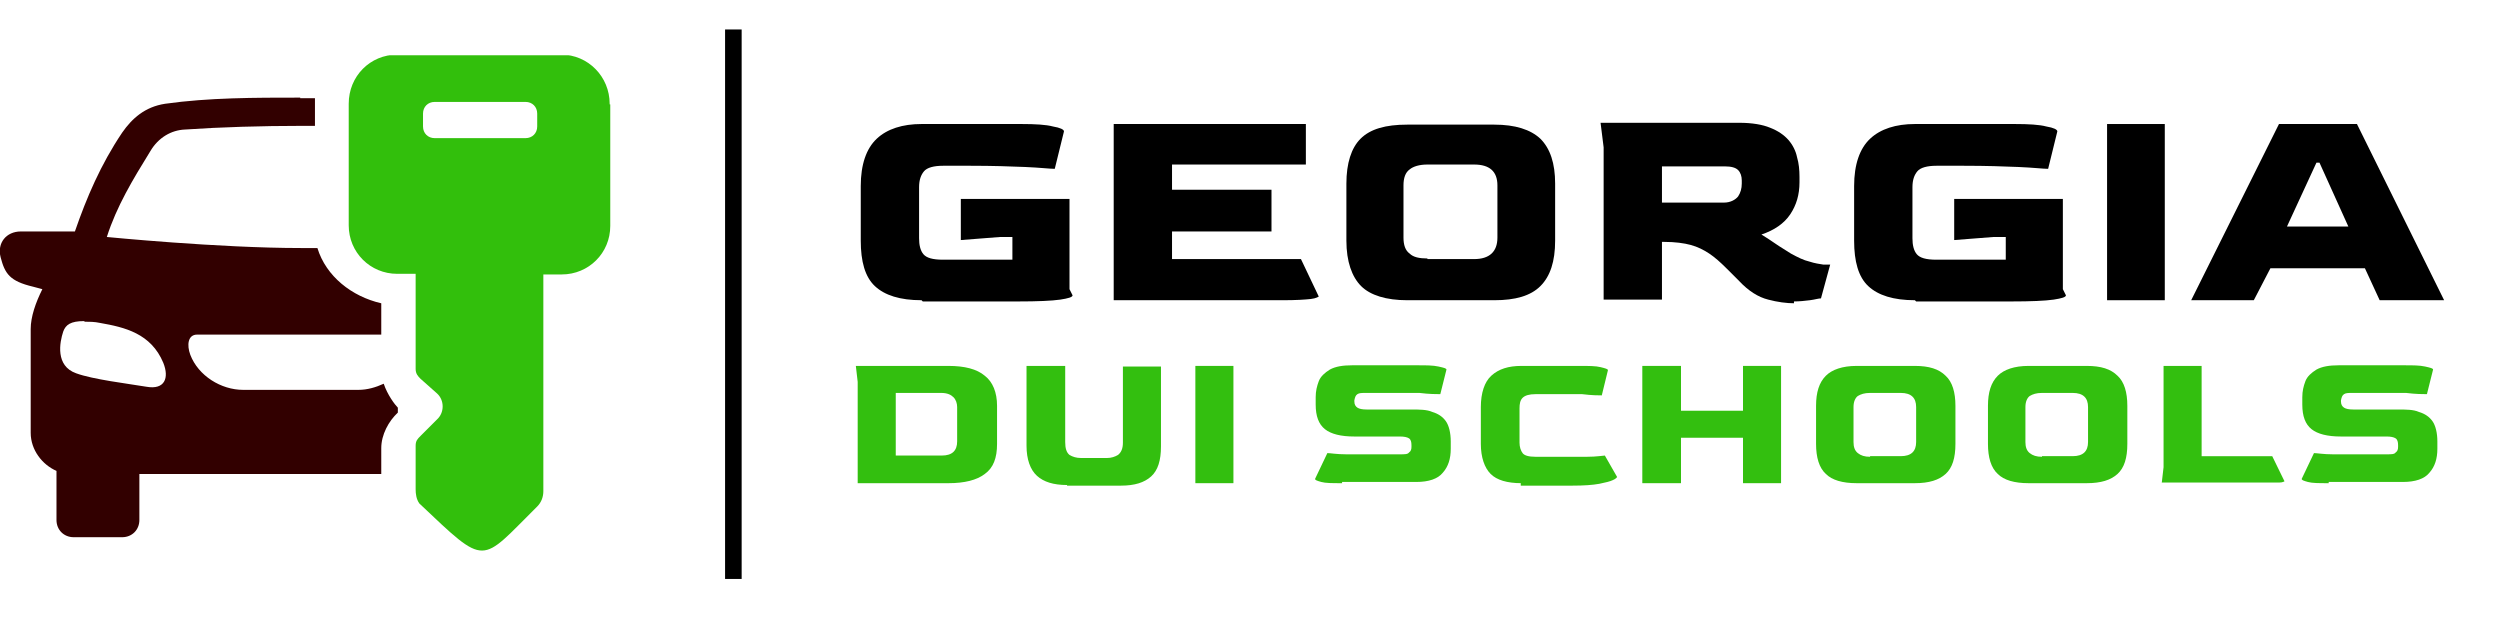
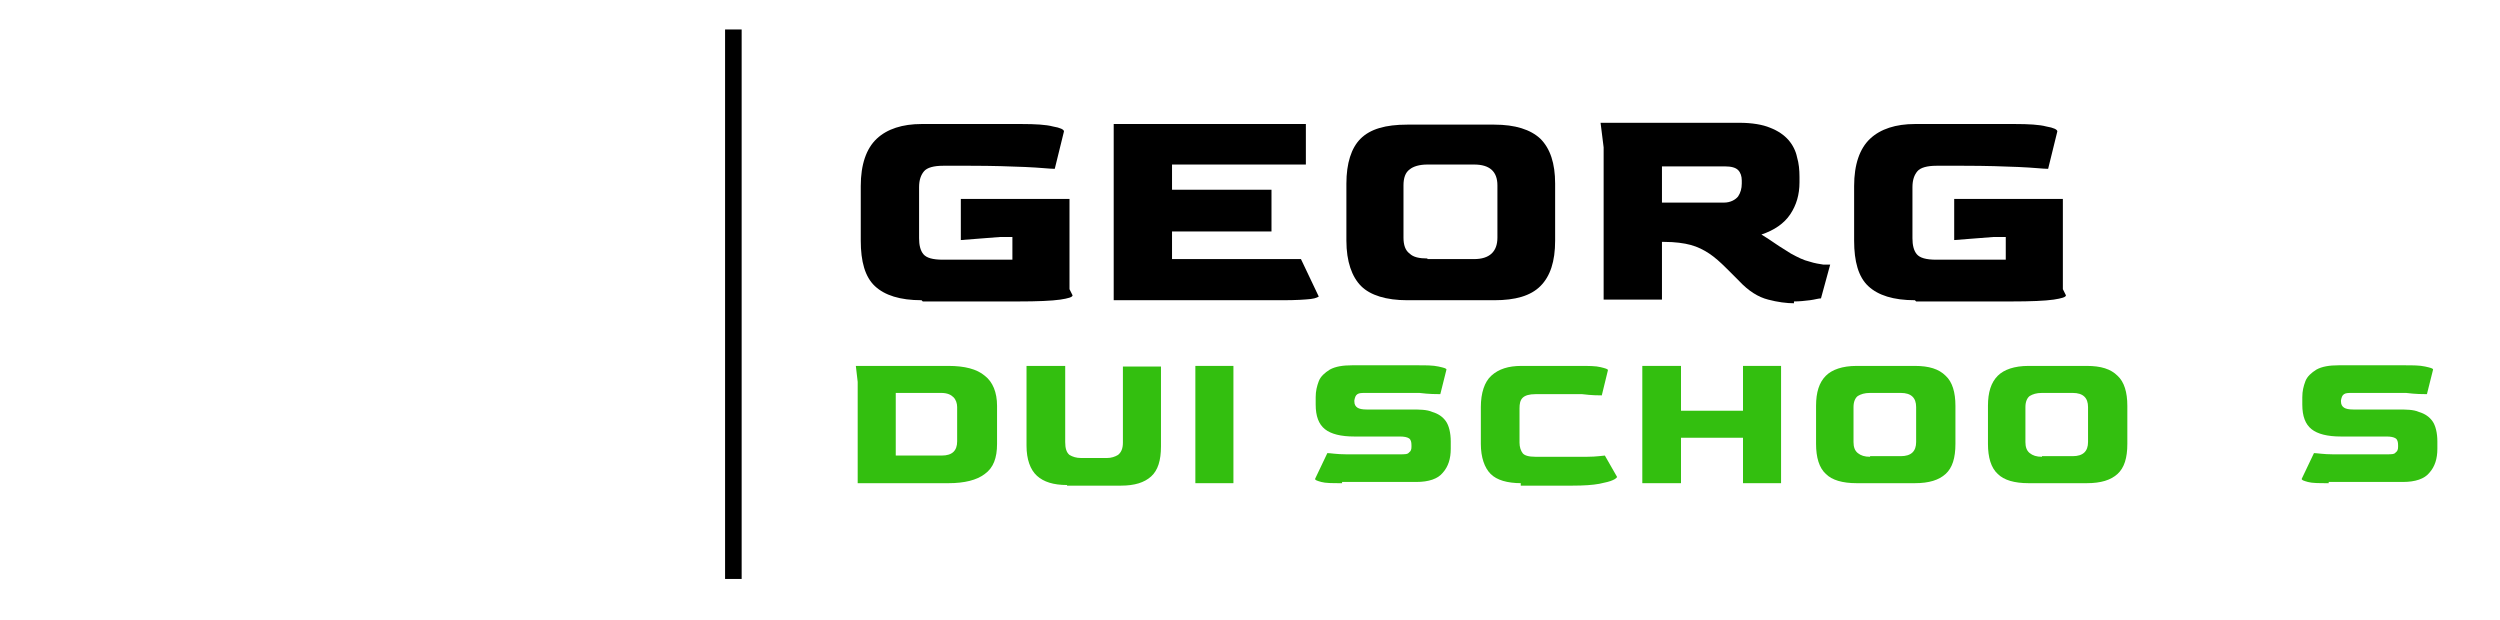
<svg xmlns="http://www.w3.org/2000/svg" id="Layer_1" version="1.1" viewBox="0 0 407.2 101">
  <defs>
    <style> .st0 { fill: none; } .st1 { fill: #33bf0f; } .st2 { fill: #320000; fill-rule: evenodd; } .st3 { fill: #32bf0c; } .st4 { clip-path: url(#clippath); } </style>
    <clipPath id="clippath">
      <rect class="st0" x="56.2" y="9" width="43.3" height="81.2" />
    </clipPath>
  </defs>
  <g>
    <path d="M150.1,48.9c-3.5,0-6-.8-7.6-2.3s-2.3-4-2.3-7.4v-8.9c0-3.5.9-6.1,2.6-7.7,1.7-1.6,4.2-2.4,7.3-2.4h16.3c2.2,0,4,.1,5.1.4,1.2.2,1.8.5,1.8.8l-1.5,6.1c-.8,0-2.4-.2-4.8-.3-2.4-.1-5.3-.2-8.9-.2h-4.5c-1.5,0-2.6.3-3.1.9s-.8,1.4-.8,2.6v8.3c0,1.1.2,2,.7,2.6s1.5.9,3.2.9h11.3v-3.7h-2l-6.4.5v-6.7h17.7v14.7l.5,1c0,.3-.7.5-2,.7-1.4.2-3.7.3-6.9.3h-15.5l-.2-.2h0Z" />
    <path d="M181.4,48.9v-28.7h31.3v6.6h-21.8v4.1h16.2v6.8h-16.2v4.5h21l2.9,6.1s-.4.3-1.3.4-2.4.2-4.5.2h-27.6,0Z" />
    <path d="M229.2,48.9c-3.4,0-6-.8-7.5-2.3s-2.4-4-2.4-7.4v-9.3c0-3.3.8-5.8,2.3-7.3,1.6-1.6,4.1-2.3,7.6-2.3h14.2c3.4,0,5.9.8,7.5,2.3,1.6,1.6,2.4,4,2.4,7.3v9.3c0,3.4-.8,5.8-2.4,7.4s-4.1,2.3-7.5,2.3h-14.2ZM232.5,42.2h7.6c2.5,0,3.8-1.2,3.8-3.5v-8.5c0-2.3-1.3-3.4-3.8-3.4h-7.6c-1.3,0-2.3.3-2.9.8-.7.5-1,1.4-1,2.6v8.5c0,1.2.3,2.1,1,2.6.6.6,1.6.8,2.9.8h0Z" />
    <path d="M292.3,49.4c-1.3,0-2.8-.2-4.3-.6-1.6-.4-3.2-1.4-4.7-3l-2.1-2.1c-1-1-1.9-1.8-2.8-2.4-.9-.6-1.9-1.1-3-1.4-1.1-.3-2.6-.5-4.3-.5h-.4v9.4h-9.5v-24.8l-.5-4h22.6c2.1,0,3.8.3,5,.8,1.3.5,2.3,1.2,3,2s1.2,1.8,1.4,2.8c.3,1,.4,2.1.4,3.2v.9c0,2-.5,3.7-1.5,5.2s-2.6,2.6-4.7,3.3c.8.5,1.6,1,2.3,1.5.7.5,1.6,1,2.5,1.6,1.1.6,2.1,1.1,3,1.3.9.3,1.7.4,2.3.5h1.1l-1.5,5.5c-.4,0-1,.2-1.8.3s-1.7.2-2.6.2v.3h.1ZM276.3,33h4.5c1.1,0,1.9-.5,2.3-1,.4-.6.6-1.3.6-2.1v-.5c0-.7-.2-1.3-.6-1.7-.4-.4-1.1-.6-2.2-.6h-10.2v5.9h5.7,0Z" />
    <path d="M311.9,48.9c-3.5,0-6-.8-7.6-2.3s-2.3-4-2.3-7.4v-8.9c0-3.5.9-6.1,2.6-7.7,1.7-1.6,4.2-2.4,7.3-2.4h16.3c2.2,0,4,.1,5.1.4,1.2.2,1.8.5,1.8.8l-1.5,6.1c-.8,0-2.4-.2-4.8-.3-2.4-.1-5.3-.2-8.9-.2h-4.5c-1.5,0-2.6.3-3.1.9s-.8,1.4-.8,2.6v8.3c0,1.1.2,2,.7,2.6s1.5.9,3.2.9h11.3v-3.7h-2l-6.4.5v-6.7h17.7v14.7l.5,1c0,.3-.7.5-2,.7-1.4.2-3.7.3-6.9.3h-15.5l-.2-.2h0Z" />
-     <path d="M343.2,48.9v-28.7h9.4v28.7h-9.4Z" />
-     <path d="M356.9,48.9l14.3-28.7h12.7l14.2,28.7h-10.5l-2.4-5.2h-15.4l-2.7,5.2h-10.2ZM372.5,36.9h10l-4.7-10.4h-.5l-4.8,10.4Z" />
    <path class="st1" d="M139.7,78.7v-16.5l-.3-2.6h15.1c2.6,0,4.6.5,5.9,1.6,1.3,1,2,2.7,2,4.9v6.2c0,2.3-.6,3.9-2,4.9-1.3,1-3.3,1.5-5.9,1.5,0,0-14.8,0-14.8,0ZM146,74.2h7.4c1.7,0,2.5-.8,2.5-2.3v-5.6c0-.6-.2-1.2-.6-1.6-.4-.4-1-.7-2-.7h-7.4v10.2h.1Z" />
    <path class="st1" d="M173.8,79c-2.2,0-3.8-.5-4.9-1.5-1.1-1-1.7-2.7-1.7-4.9v-13h6.3v12.4c0,1,.2,1.7.7,2.1.5.3,1.1.5,1.9.5h4.2c.7,0,1.3-.2,1.8-.5.5-.4.8-1,.8-2v-12.4h6.2v13c0,2.3-.5,3.9-1.6,4.9s-2.7,1.5-4.9,1.5h-8.8Z" />
    <path class="st1" d="M194.7,78.7v-19.1h6.2v19.1h-6.2Z" />
    <path class="st1" d="M218.5,78.7c-1.5,0-2.6,0-3.3-.2s-1-.3-1-.5l2-4.2c.5,0,1.5.2,3.1.2h8.7c.8,0,1.3,0,1.5-.3.3-.2.4-.5.4-.9v-.3c0-.5-.1-.9-.4-1.1-.3-.2-.8-.3-1.5-.3h-7.4c-2.2,0-3.8-.4-4.8-1.2-1-.8-1.5-2.1-1.5-4v-1.2c0-1,.2-1.8.5-2.6s1-1.4,1.8-1.9c.9-.5,2.1-.7,3.6-.7h10.8c1.3,0,2.4,0,3.3.2.9.2,1.3.3,1.3.5l-1,4c-.6,0-1.8,0-3.4-.2h-8.7c-.7,0-1.1,0-1.4.2-.3.2-.4.5-.5,1v.2c0,.5.2.8.5,1s.8.3,1.5.3h7.2c1.4,0,2.6,0,3.5.4,1,.3,1.7.8,2.2,1.5s.8,1.9.8,3.3v1.2c0,1.6-.4,2.9-1.3,3.9-.8,1-2.3,1.5-4.3,1.5h-12.1v.2h-.1Z" />
    <path class="st1" d="M247.8,78.7c-2.3,0-4-.5-5-1.5s-1.6-2.7-1.6-4.9v-6c0-2.3.6-4.1,1.7-5.1,1.2-1.1,2.8-1.6,4.9-1.6h9.5c1.5,0,2.6,0,3.4.2.8.2,1.2.3,1.2.5l-1,4.1c-.5,0-1.6,0-3.2-.2h-7.6c-1,0-1.7.2-2.1.6-.4.4-.5,1-.5,1.7v5.6c0,.7.2,1.3.5,1.7.3.4,1,.6,2.1.6h8.4c1.6,0,2.6-.2,2.9-.2l2,3.5s-.2.3-.7.5c-.4.2-1.2.4-2.2.6-1.1.2-2.5.3-4.4.3h-8.4v-.4Z" />
    <path class="st1" d="M267.5,78.7v-19.1h6.3v7.3h10.1v-7.3h6.2v19.1h-6.2v-7.4h-10.1v7.4h-6.3,0Z" />
    <path class="st1" d="M302.4,78.7c-2.3,0-4-.5-5-1.5-1.1-1-1.6-2.7-1.6-4.9v-6.2c0-2.2.5-3.8,1.6-4.9,1-1,2.7-1.6,5-1.6h9.5c2.3,0,3.9.5,5,1.6,1.1,1,1.6,2.7,1.6,4.9v6.2c0,2.3-.5,3.9-1.6,4.9s-2.7,1.5-5,1.5h-9.5ZM304.6,74.3h5c1.7,0,2.5-.8,2.5-2.3v-5.7c0-1.5-.8-2.3-2.5-2.3h-5c-.9,0-1.5.2-2,.5-.4.3-.7.9-.7,1.8v5.7c0,.8.2,1.4.7,1.8s1.1.6,2,.6h0Z" />
    <path class="st1" d="M330.4,78.7c-2.3,0-4-.5-5-1.5-1.1-1-1.6-2.7-1.6-4.9v-6.2c0-2.2.5-3.8,1.6-4.9,1-1,2.7-1.6,5-1.6h9.5c2.3,0,3.9.5,5,1.6,1.1,1,1.6,2.7,1.6,4.9v6.2c0,2.3-.5,3.9-1.6,4.9s-2.7,1.5-5,1.5h-9.5ZM332.6,74.3h5c1.7,0,2.5-.8,2.5-2.3v-5.7c0-1.5-.8-2.3-2.5-2.3h-5c-.9,0-1.5.2-2,.5-.4.3-.7.9-.7,1.8v5.7c0,.8.2,1.4.7,1.8s1.1.6,2,.6h0Z" />
-     <path class="st1" d="M352.1,78.7l.3-2.6v-16.5h6.2v14.7h11.5l2,4.1s-.3.2-.9.2h-19.1Z" />
    <path class="st1" d="M379.2,78.7c-1.5,0-2.6,0-3.3-.2s-1-.3-1-.5l2-4.2c.5,0,1.5.2,3.1.2h8.7c.8,0,1.3,0,1.5-.3.3-.2.4-.5.4-.9v-.3c0-.5-.1-.9-.4-1.1s-.8-.3-1.5-.3h-7.4c-2.2,0-3.8-.4-4.8-1.2-1-.8-1.5-2.1-1.5-4v-1.2c0-1,.2-1.8.5-2.6s1-1.4,1.8-1.9c.9-.5,2.1-.7,3.6-.7h10.8c1.3,0,2.4,0,3.3.2s1.3.3,1.3.5l-1,4c-.6,0-1.8,0-3.4-.2h-8.7c-.7,0-1.1,0-1.4.2-.3.2-.4.5-.5,1v.2c0,.5.2.8.5,1s.8.3,1.5.3h7.2c1.4,0,2.6,0,3.5.4,1,.3,1.7.8,2.2,1.5s.8,1.9.8,3.3v1.2c0,1.6-.4,2.9-1.3,3.9-.8,1-2.3,1.5-4.3,1.5h-12.1v.2h-.1Z" />
  </g>
  <rect x="118.1" y="4.8" width="2.7" height="89.5" />
  <g>
-     <path class="st2" d="M13.8,52.4c.7,0,1.6,0,2.5.2,4,.7,8.3,1.7,10.3,6.5,1,2.5.2,4.4-2.7,3.9-3-.5-8.8-1.2-11.5-2.2-3.4-1.2-2.7-5-2.1-6.8.4-1.1,1.2-1.7,3.4-1.7ZM48.9,15.9c-7.4,0-14.9,0-22,1-3.3.5-5.4,2.4-7,4.7-3.5,5.2-5.8,10.6-7.7,16.1H3.4c-2.4,0-3.9,1.9-3.3,4.2.7,2.7,1.5,3.9,5.3,4.8l1.5.4c-1.1,2.2-1.9,4.5-1.9,6.5v16.9c0,2.8,1.9,5.2,4.2,6.2v8c0,1.6,1.2,2.8,2.8,2.8h7.9c1.6,0,2.8-1.2,2.8-2.8v-7.5h39.4v-4.2c0-2.2,1.2-4.4,2.7-5.8v-.8c-.5-.5-1.7-2.1-2.3-3.9-1.3.6-2.7,1-4.1,1h-18.8c-3.6,0-7.3-2.3-8.6-5.7-.6-1.6-.4-3.3,1.1-3.3h30v-5.1c-4.8-1.1-9-4.4-10.4-9h-2.7c-13.4,0-31.6-1.8-31.6-1.8,1.6-5,4.2-9.3,7.1-14,1.3-2.2,3.4-3.4,5.6-3.5,5.8-.4,12.6-.6,19-.6h2.2v-4.5h-2.4Z" />
    <g class="st4">
-       <path class="st3" d="M87.5,18.5v2.1c0,1.1-.8,1.9-1.9,1.9h-14.8c-1.1,0-1.9-.8-1.9-1.9v-2.1c0-1.1.8-1.9,1.9-1.9h14.8c1.1,0,1.9.8,1.9,1.9ZM99.3,16.9c0-4.4-3.5-8-7.9-8h-26.7c-4.4,0-7.9,3.5-7.9,8v19.8c0,4.4,3.5,7.9,7.9,7.9h3v15.5c0,.8.4,1.2.8,1.6l2.7,2.4c1.2,1.1,1.2,3.1,0,4.2l-2.7,2.7c-.5.5-.8.8-.8,1.6v7.1c0,.7.1,1.6.6,2.3,11.1,10.5,9.8,9.8,19.2.5.7-.7,1-1.6,1-2.5v-35.3h3c4.4,0,7.9-3.5,7.9-7.9v-19.8h-.1Z" />
-     </g>
+       </g>
  </g>
</svg>